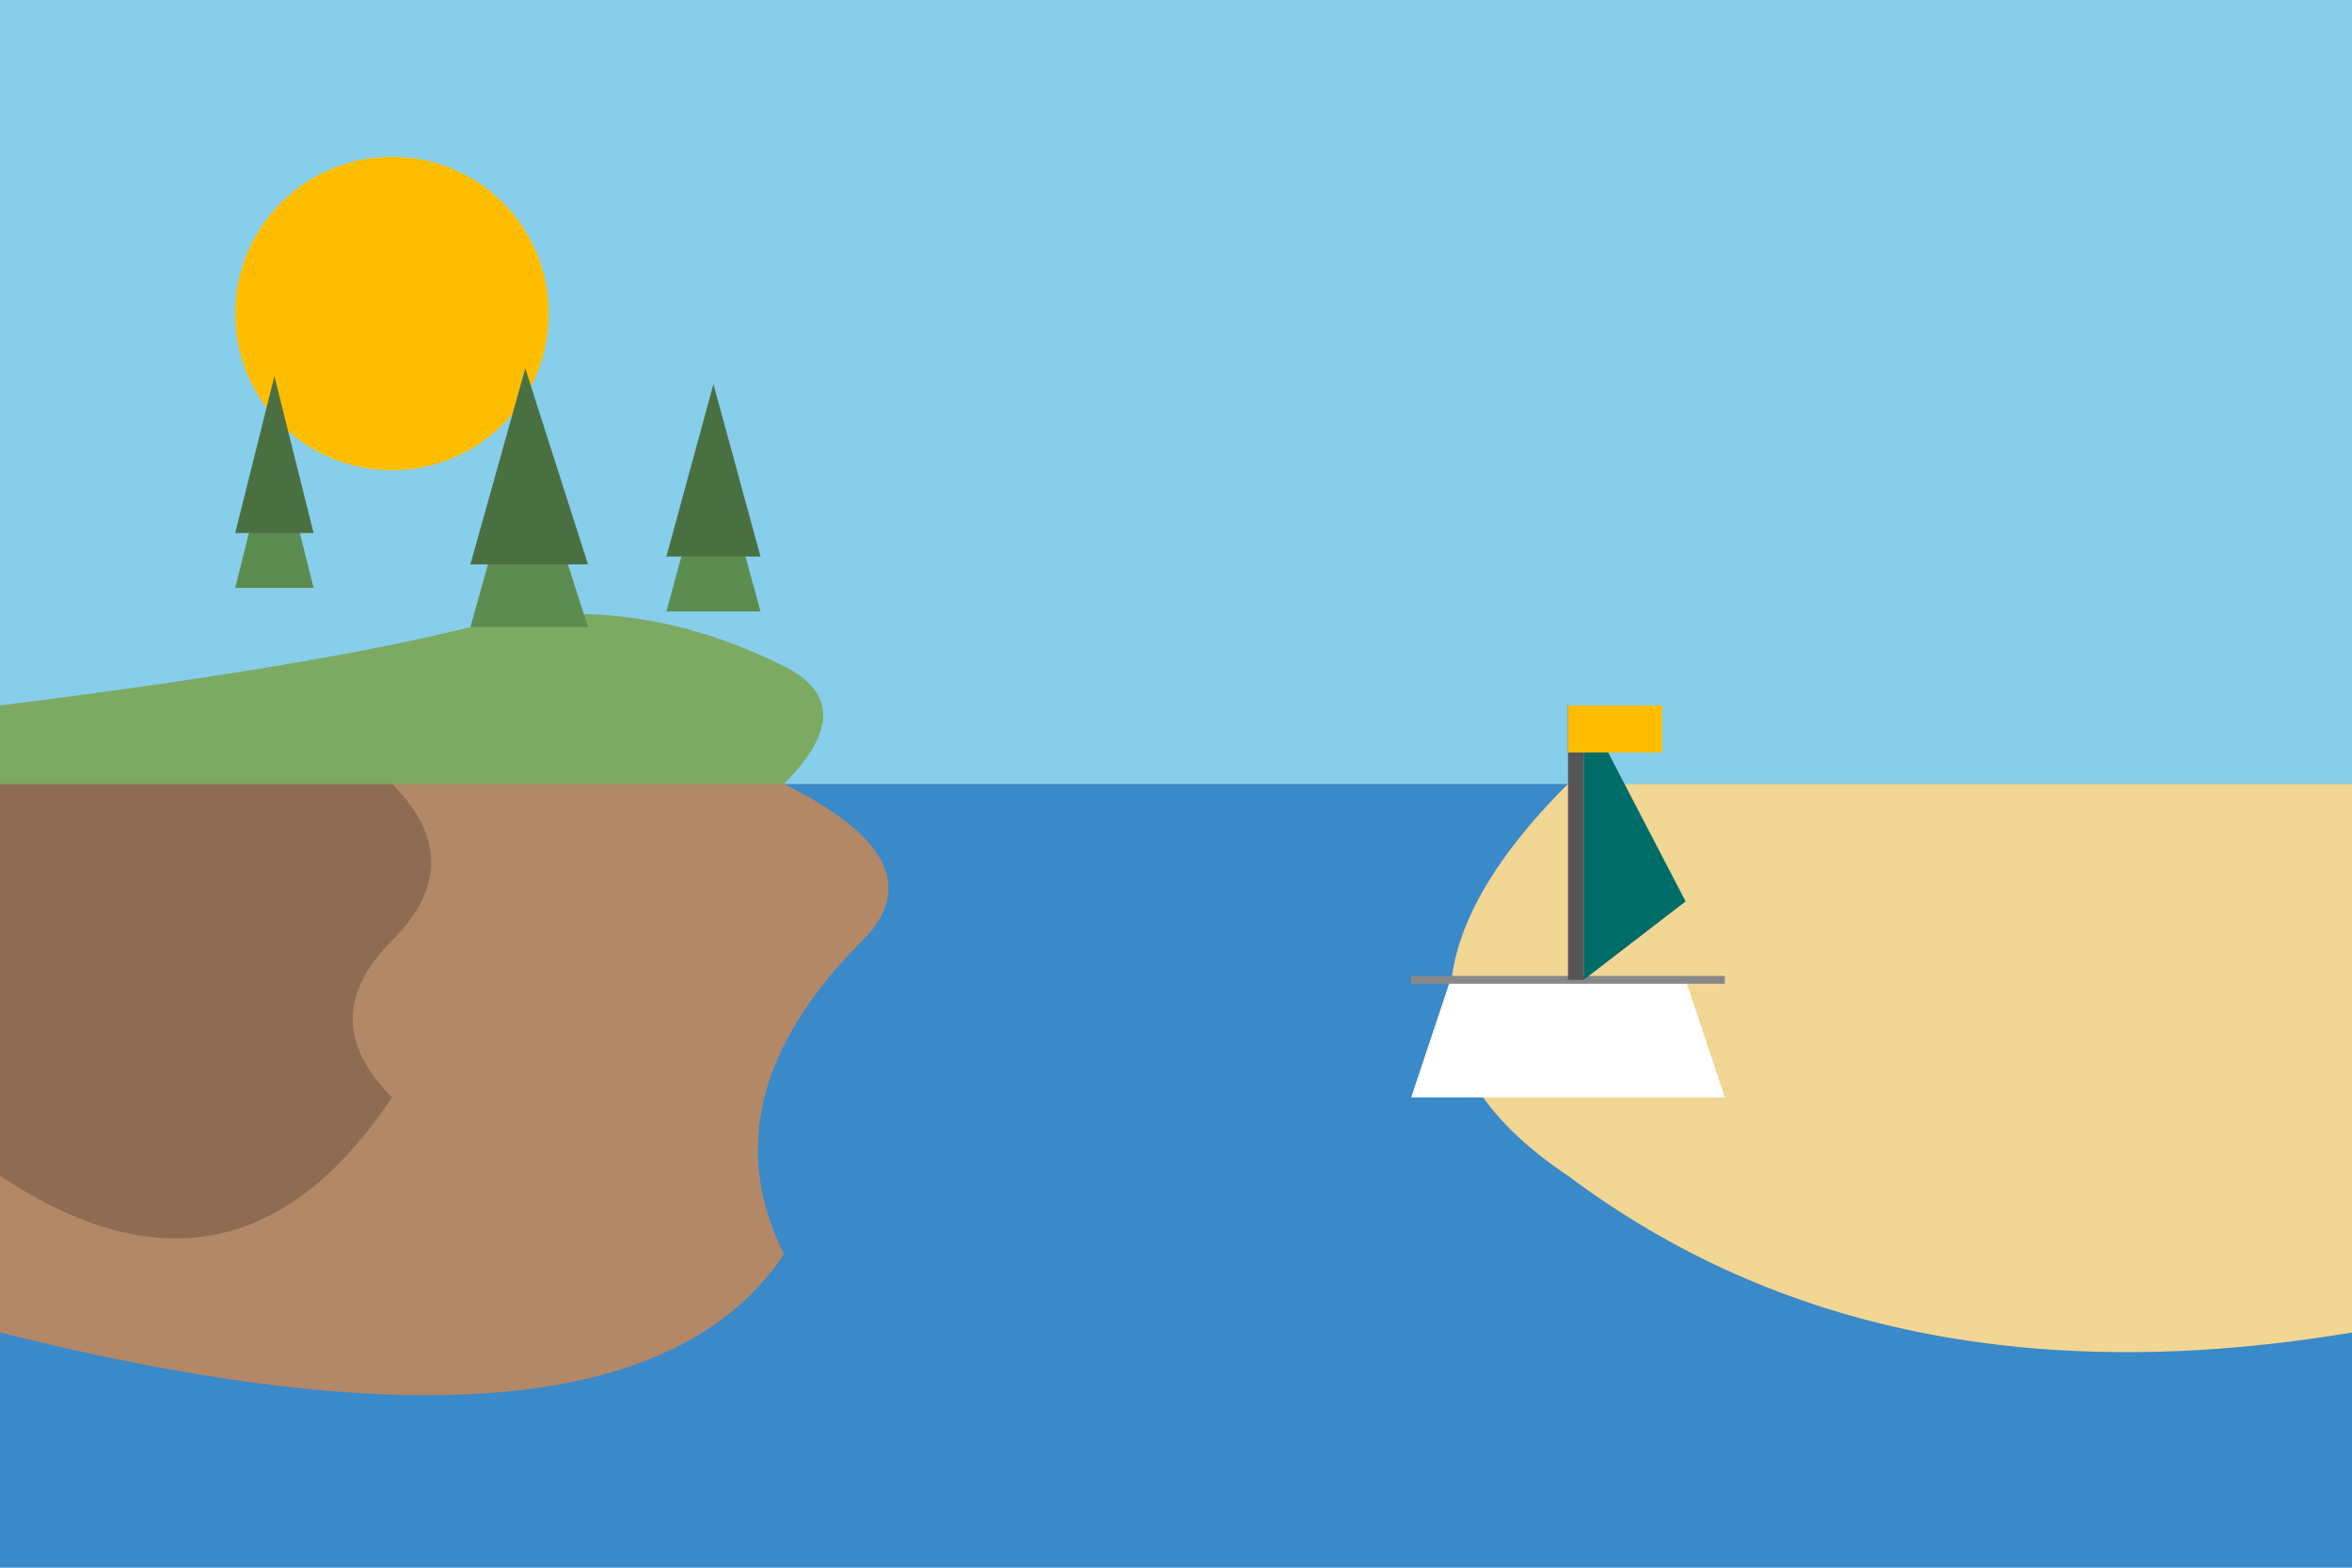
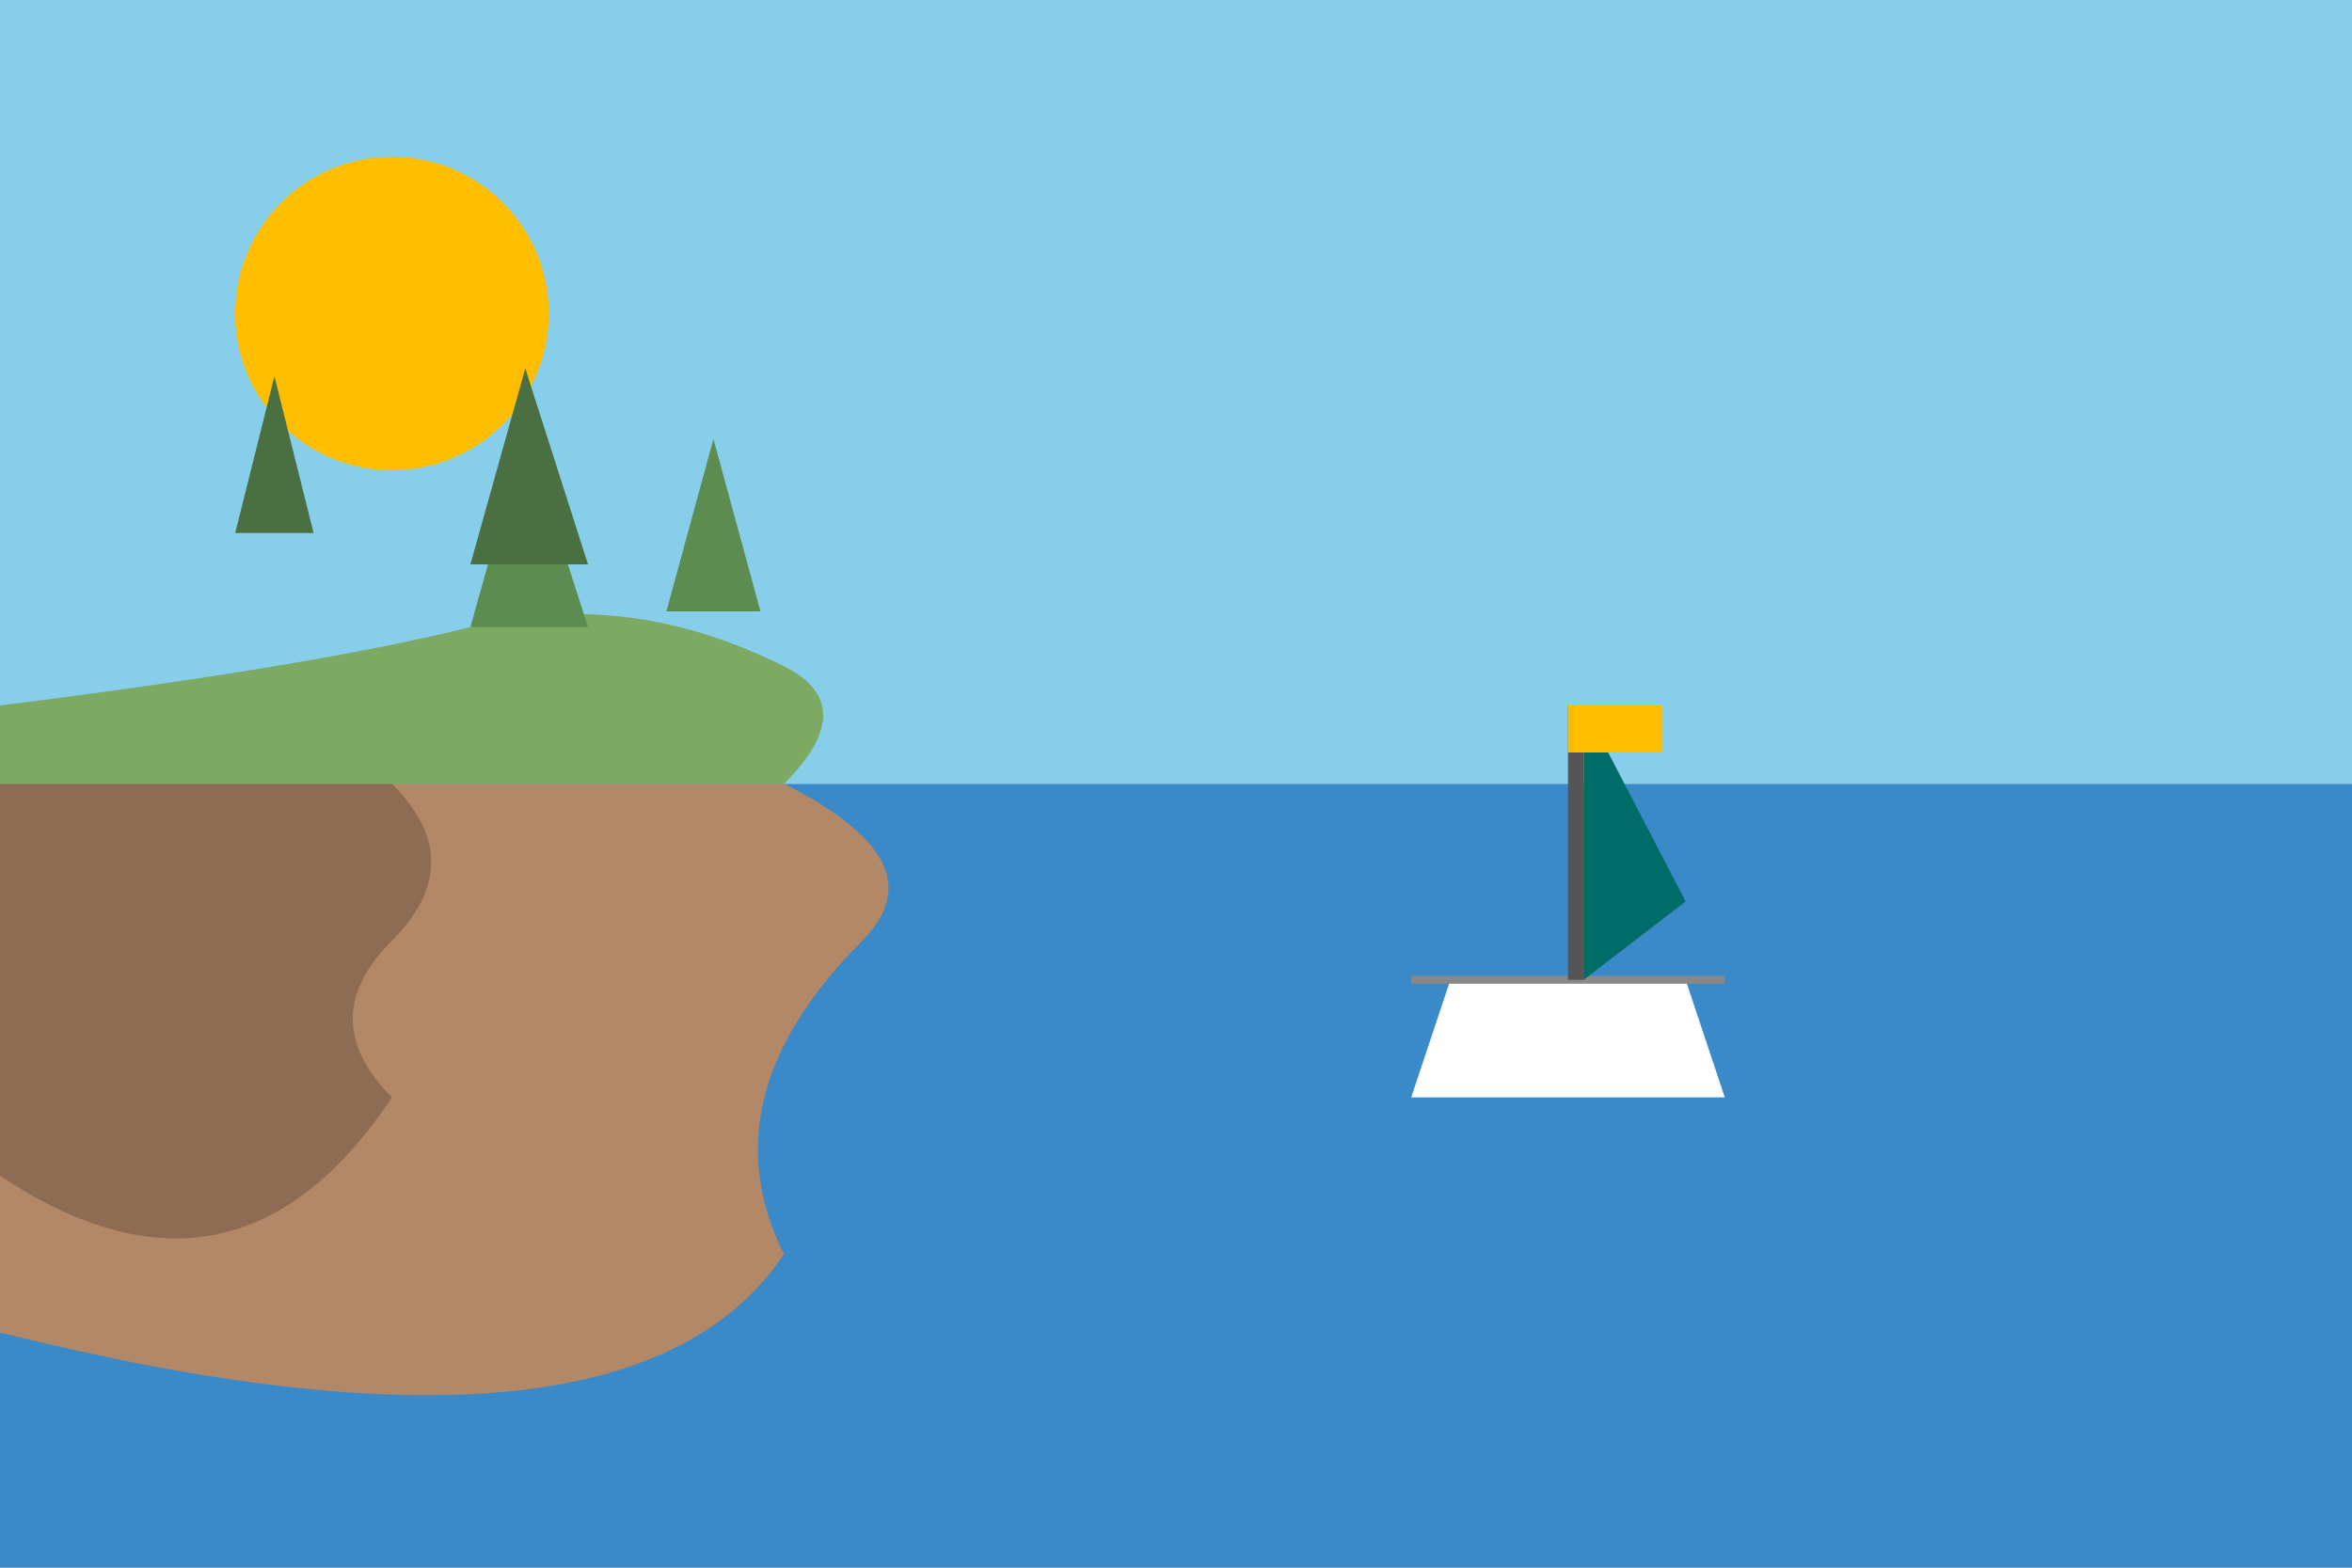
<svg xmlns="http://www.w3.org/2000/svg" width="300" height="200" viewBox="0 0 300 200">
  <style>
    .bg { fill: #f4f4f4; }
    .sky { fill: #87ceeb; }
    .water { fill: #3a89c9; }
    .beach { fill: #f2d694; }
    .cliff { fill: #b38867; }
    .cliff-shadow { fill: #8e6c53; }
    .grass { fill: #7caa63; }
    .tree { fill: #5d8c50; }
    .tree-shadow { fill: #4a7042; }
    .boat { fill: #ffffff; }
    .boat-accent { fill: #006c67; }
    .sun { fill: #ffbd00; }
  </style>
  <rect class="bg" width="300" height="200" />
  <rect class="sky" width="300" height="100" />
  <circle class="sun" cx="50" cy="40" r="20" />
  <rect class="water" x="0" y="100" width="300" height="100" />
-   <path class="beach" d="M300,100 L200,100 Q170,130 200,150 Q240,180 300,170 Z" />
  <path class="cliff" d="M0,100 L100,100 Q120,110 110,120 Q90,140 100,160 Q80,190 0,170 Z" />
  <path class="cliff-shadow" d="M0,100 L50,100 Q60,110 50,120 Q40,130 50,140 Q30,170 0,150 Z" />
  <path class="grass" d="M0,90 L0,100 L100,100 Q110,90 100,85 Q80,75 60,80 Q40,85 0,90 Z" />
  <g transform="translate(30, 75)">
-     <path class="tree" d="M0,0 L10,0 L5,-20 Z" />
+     <path class="tree" d="M0,0 L10,0 Z" />
    <path class="tree-shadow" d="M0,-7 L10,-7 L5,-27 Z" />
  </g>
  <g transform="translate(60, 80)">
    <path class="tree" d="M0,0 L15,0 L7,-25 Z" />
    <path class="tree-shadow" d="M0,-8 L15,-8 L7,-33 Z" />
  </g>
  <g transform="translate(85, 78)">
    <path class="tree" d="M0,0 L12,0 L6,-22 Z" />
-     <path class="tree-shadow" d="M0,-7 L12,-7 L6,-29 Z" />
  </g>
  <g transform="translate(180, 120)">
    <path class="boat" d="M0,20 L40,20 L35,5 L5,5 Z" />
    <line x1="0" y1="5" x2="40" y2="5" stroke="#888" stroke-width="1" />
    <rect x="20" y="-30" width="2" height="35" fill="#555" />
    <path class="boat-accent" d="M22,-30 L22,5 L35,-5 Z" />
    <rect x="20" y="-30" width="12" height="6" fill="#ffbd00" />
  </g>
</svg>